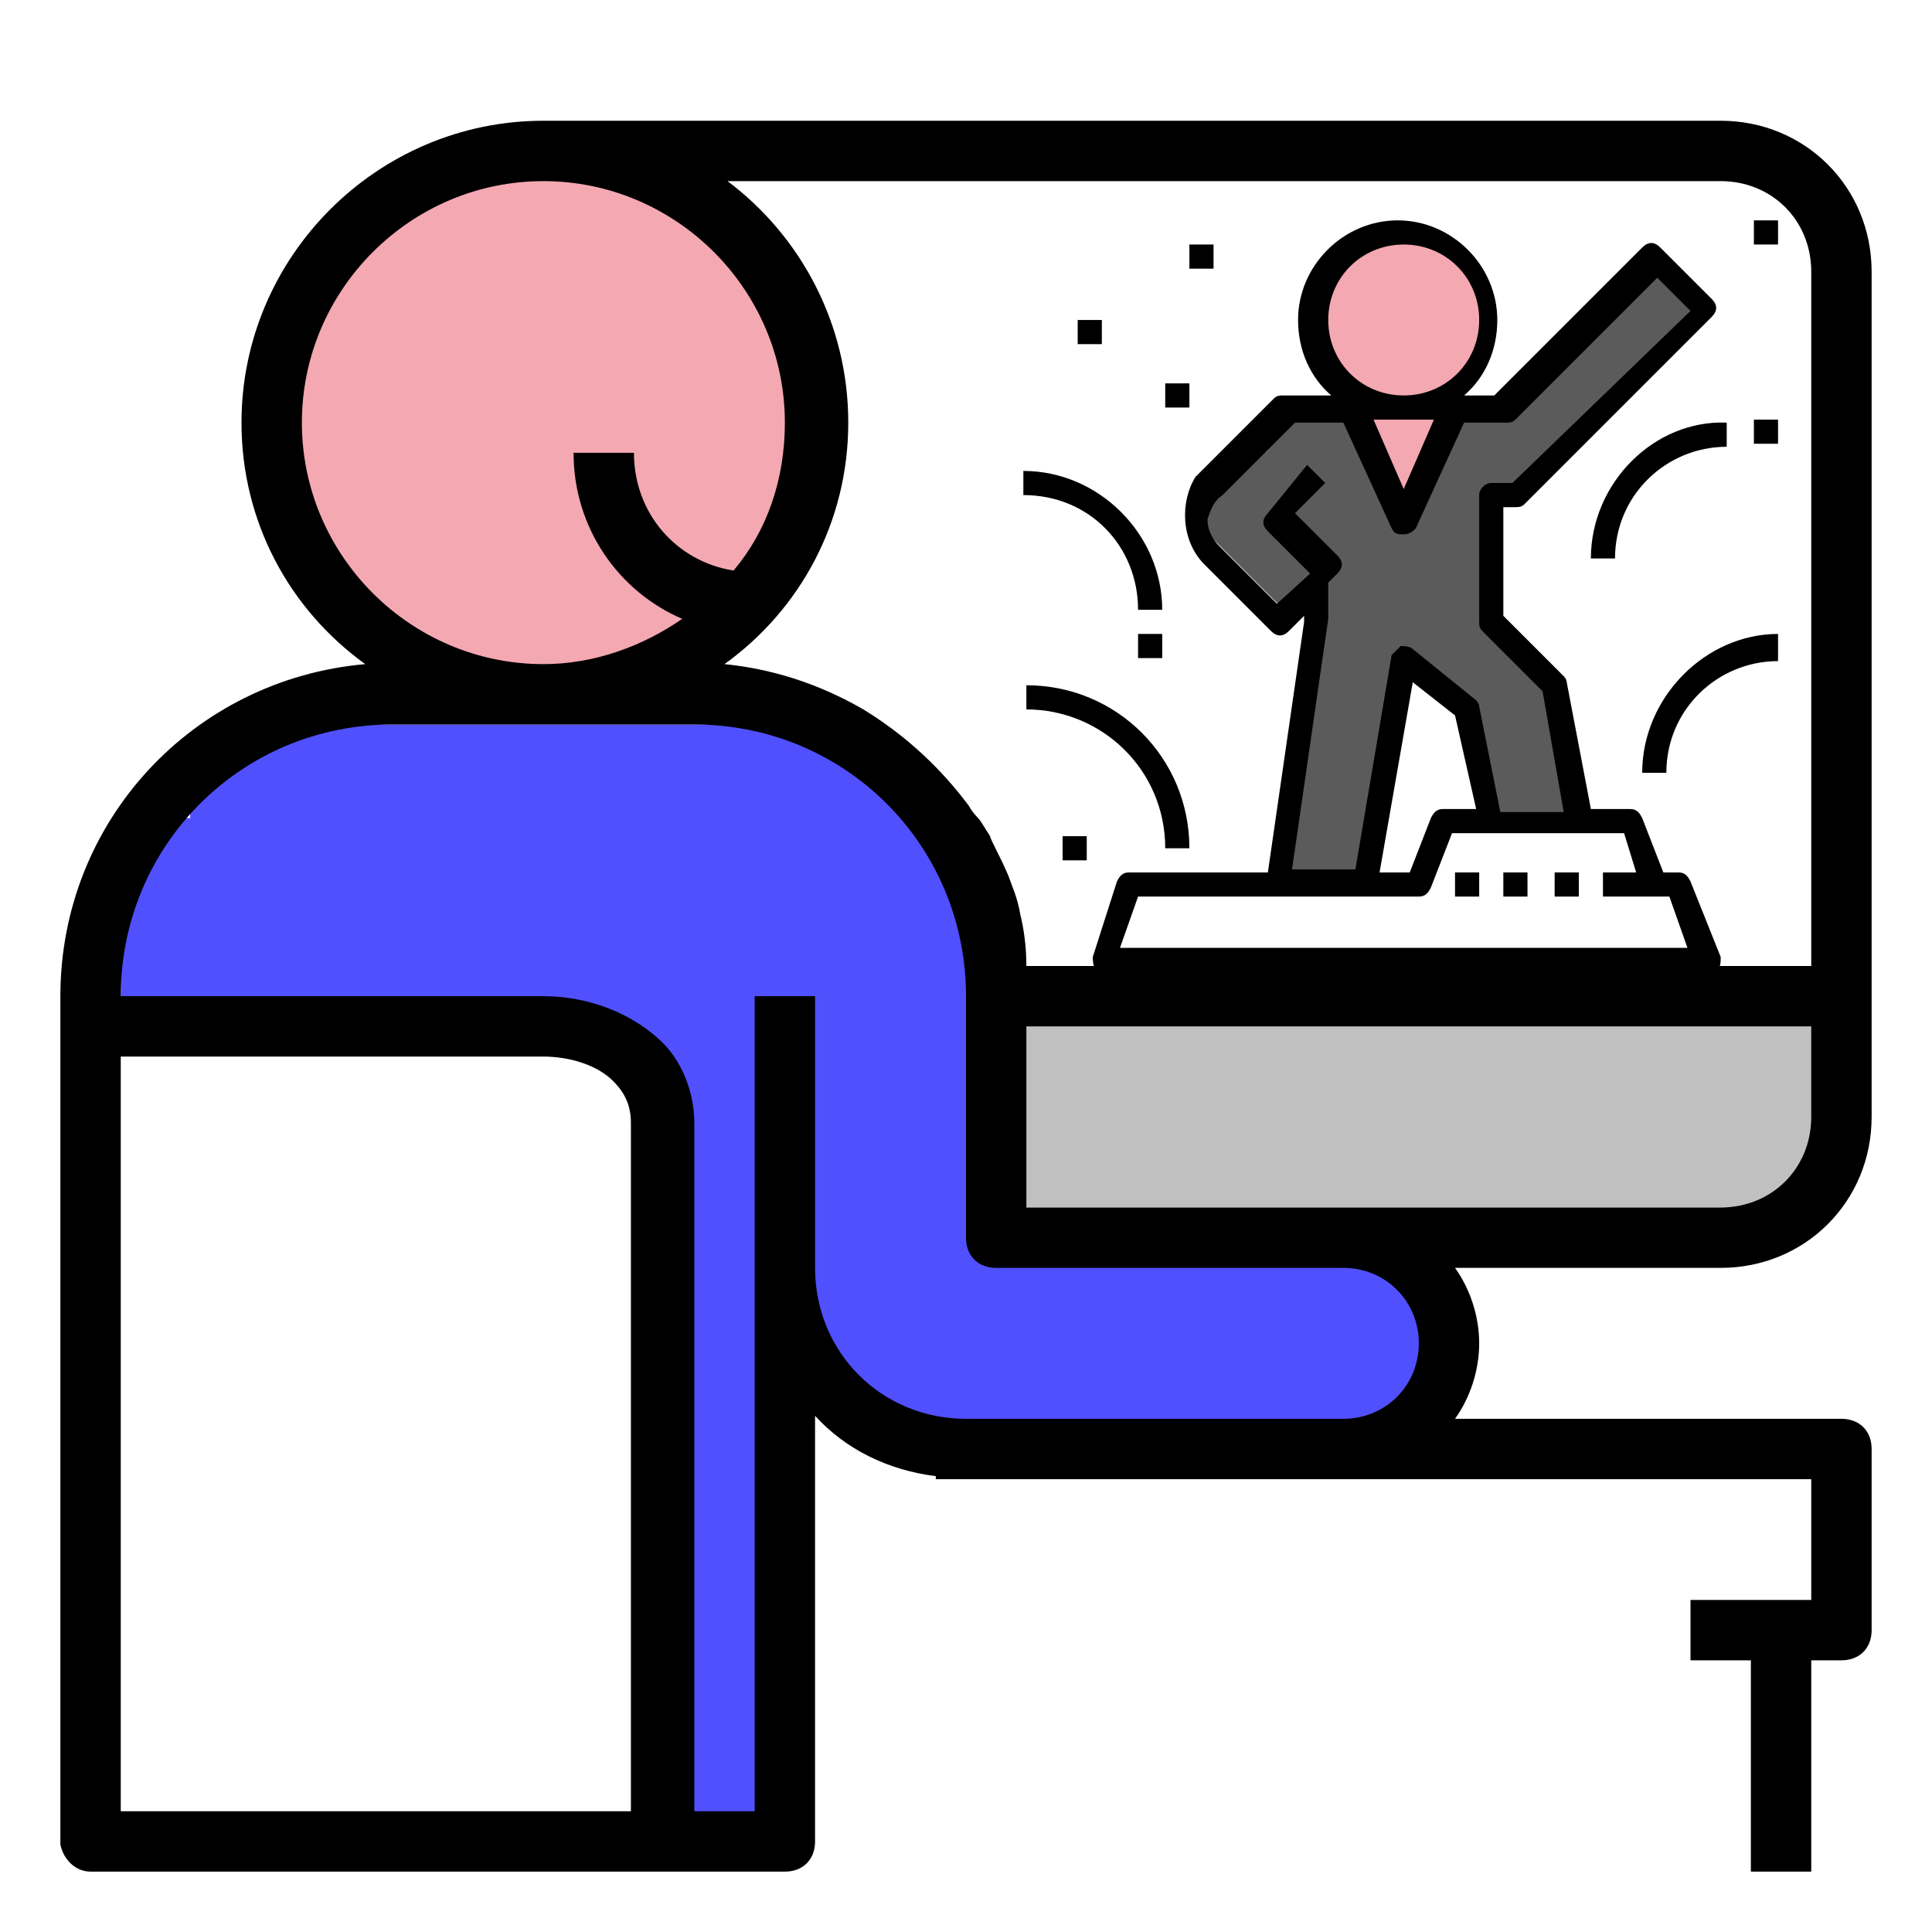
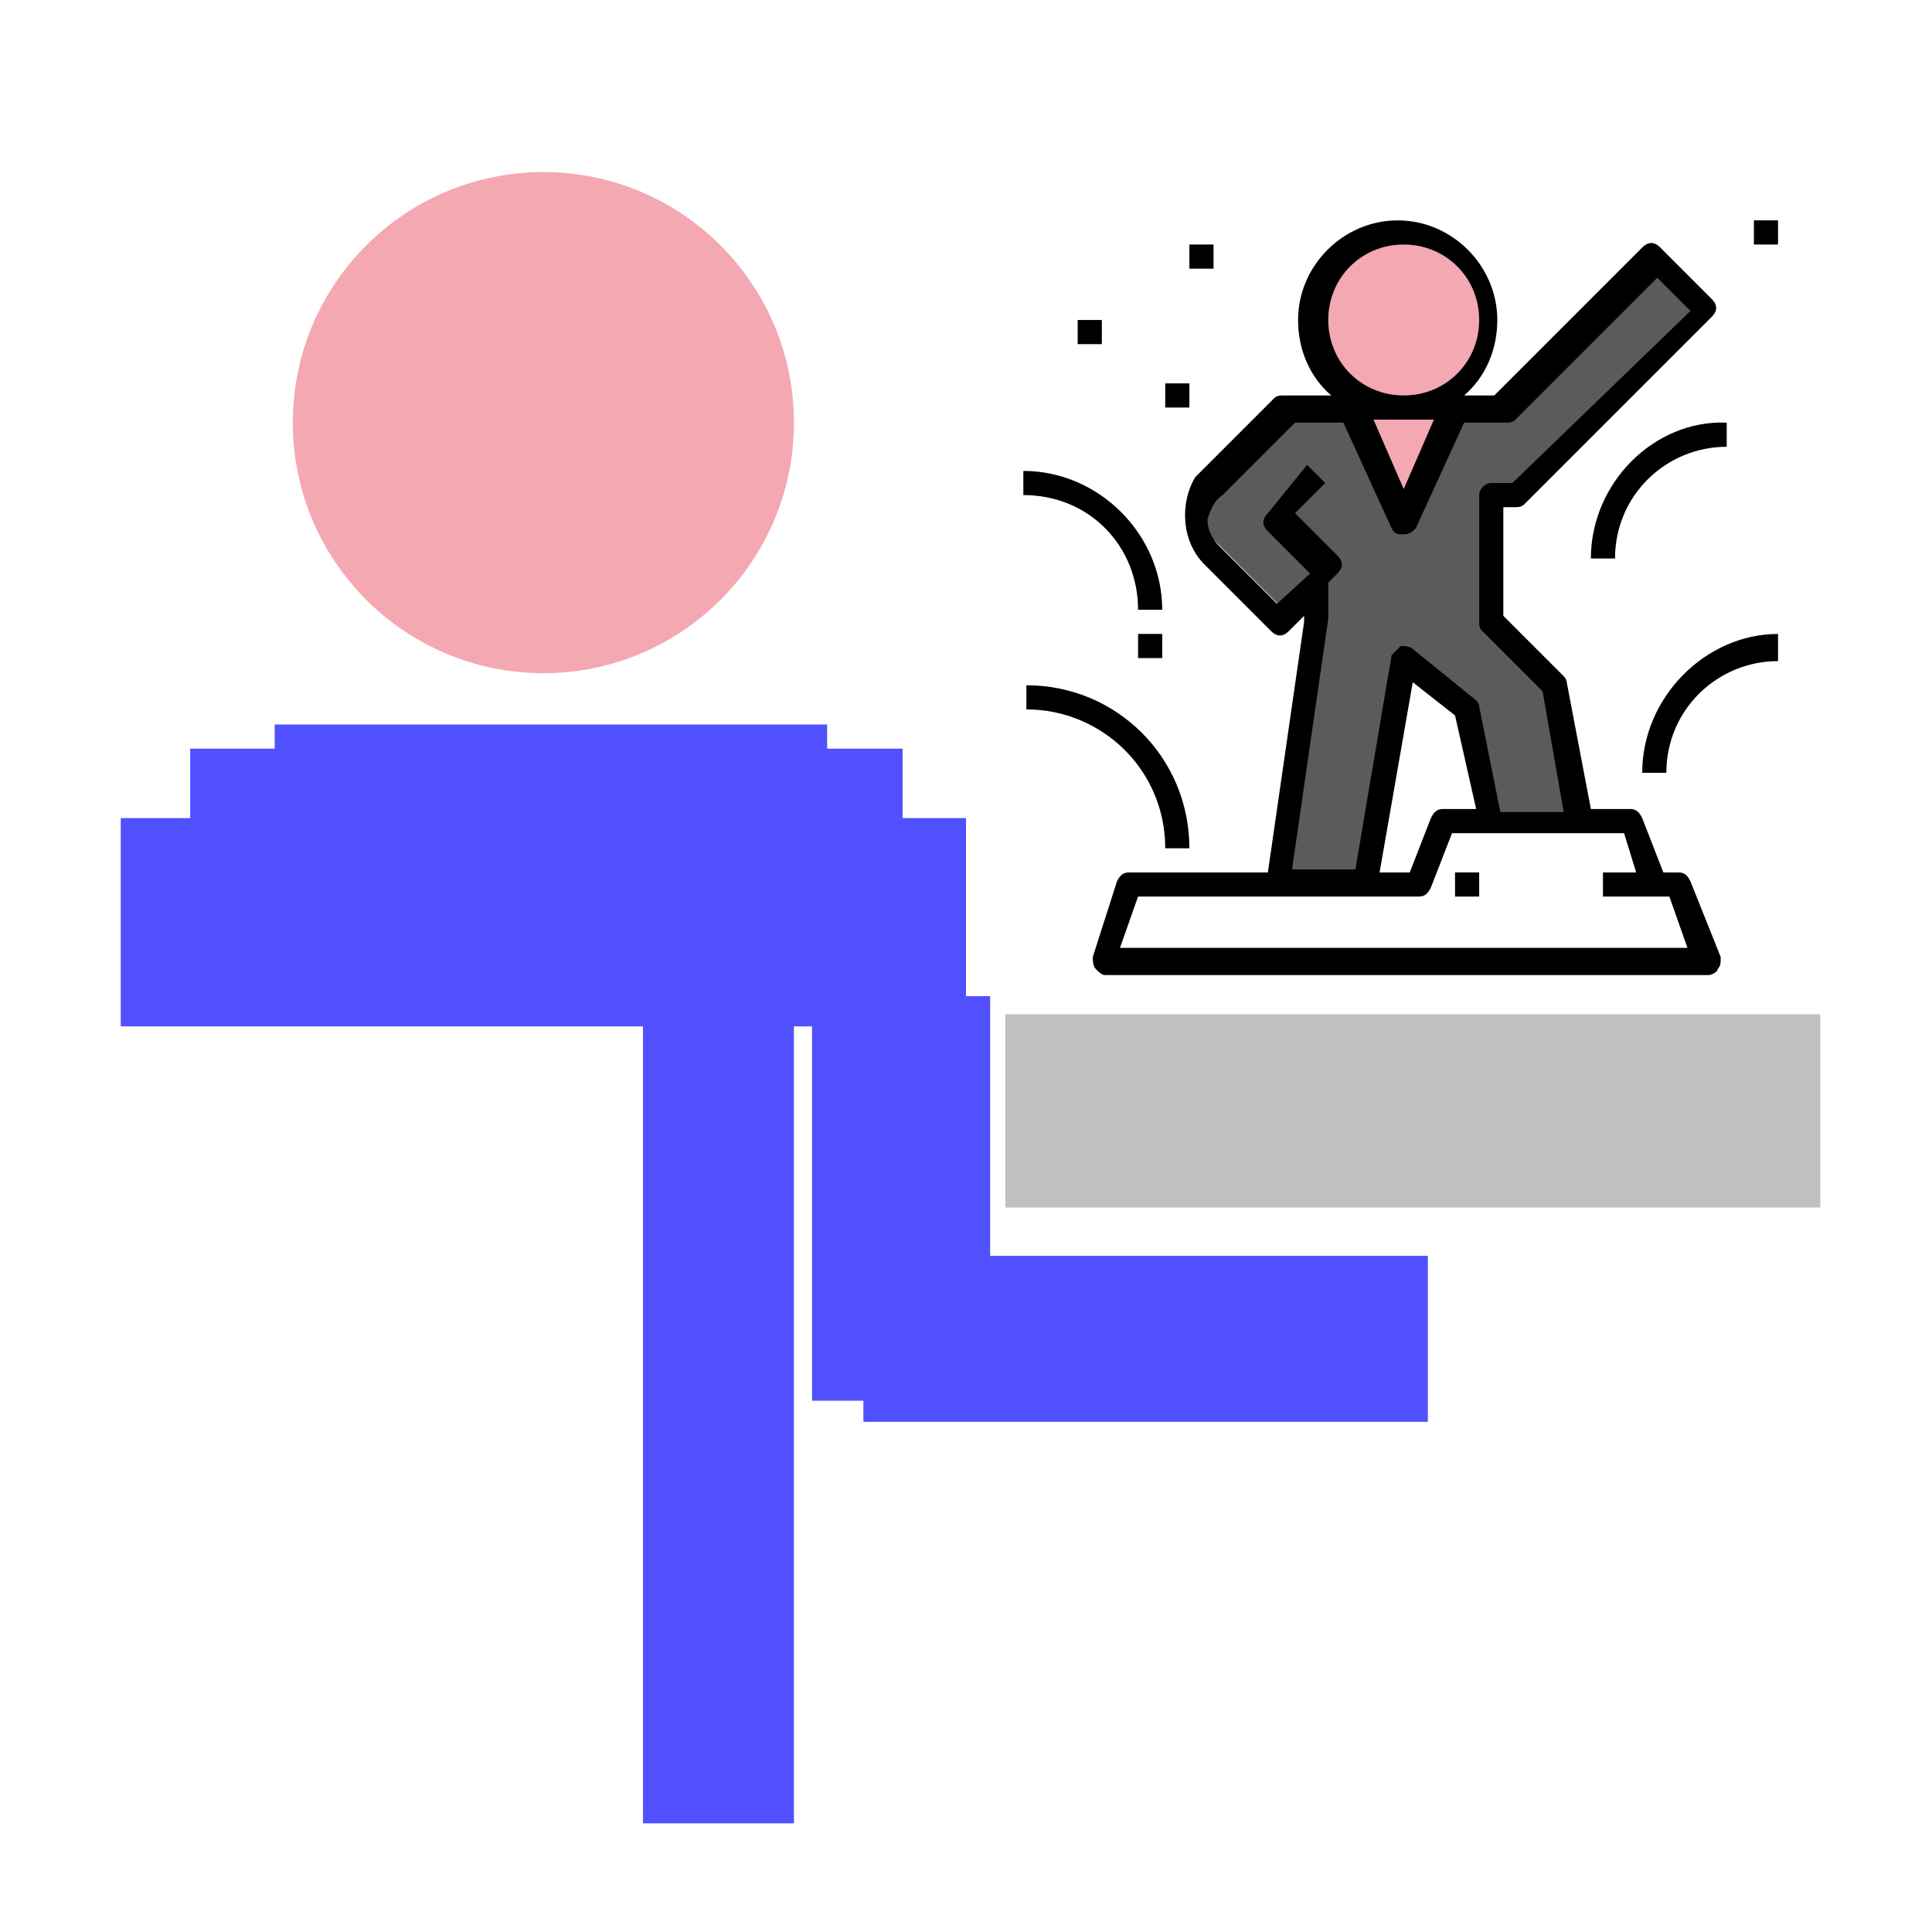
<svg xmlns="http://www.w3.org/2000/svg" version="1.1" id="Layer_1_1_" x="0px" y="0px" viewBox="0 0 64 64" style="enable-background:new 0 0 64 64;" xml:space="preserve">
  <style type="text/css">
	.st0{fill:#C0C0C0;}
	.st1{fill:#5050FF;}
	.st2{fill:#5B5B5B;}
	.st3{fill:#F4A8B2;}
</style>
  <rect x="37" y="36" width="2" height="2" />
  <rect x="33.3" y="33.6" class="st0" width="27" height="6.4" />
  <rect x="6.3" y="24.8" class="st1" width="23.6" height="3.3" />
  <rect x="4" y="27.1" class="st1" width="28" height="6.9" />
  <rect x="21.3" y="33" class="st1" width="5" height="27.4" />
  <rect x="28.6" y="41.6" class="st1" width="18.7" height="5.5" />
  <rect x="26.9" y="33" class="st1" width="5.9" height="13.4" />
  <rect x="9.1" y="24" class="st1" width="18.3" height="1.1" />
  <rect x="43" y="13.5" transform="matrix(0.93 -0.368 0.368 0.93 -3.223 17.584)" class="st2" width="2.9" height="7.4" />
  <rect x="43.2" y="19.5" transform="matrix(0.982 0.188 -0.188 0.982 5.358 -7.922)" class="st2" width="2.8" height="9.6" />
  <rect x="40.1" y="15.5" transform="matrix(0.668 -0.744 0.744 0.668 1.46 36.48)" class="st2" width="3" height="2.1" />
  <rect x="39.7" y="17.3" transform="matrix(0.707 0.707 -0.707 0.707 25.038 -24.157)" class="st2" width="3.9" height="1.7" />
  <rect x="47.5" y="13.9" class="st2" width="2" height="7.1" />
  <rect x="47.1" y="18.9" transform="matrix(0.668 -0.744 0.744 0.668 -6.919011e-02 43.251)" class="st2" width="2.8" height="5.5" />
  <rect x="49.1" y="22.5" transform="matrix(0.961 -0.277 0.277 0.961 -4.893 14.964)" class="st2" width="2.8" height="4.7" />
  <rect x="47.9" y="11.4" transform="matrix(0.707 -0.707 0.707 0.707 6.437 40.636)" class="st2" width="8.7" height="2.3" />
  <rect x="46.3" y="15" transform="matrix(0.866 0.5 -0.5 0.866 14.983 -21.447)" class="st2" width="2.4" height="4.5" />
  <polygon class="st3" points="46.5,16.6 45,13.6 48,13.6 " />
  <circle class="st3" cx="46.5" cy="10.6" r="3" />
  <circle class="st3" cx="18" cy="14" r="8.3" />
-   <path d="M62,37V9c0-2.8-2.2-5-5-5H18C12.5,4,8,8.5,8,14c0,3.3,1.6,6.2,4.1,8C6.4,22.5,2,27.2,2,33v28.1h0C2.1,61.6,2.5,62,3,62h23  c0.6,0,1-0.4,1-1V46.9c1,1.1,2.4,1.8,4,2V49h29v4h-4v2h2v7h2v-7h1c0.6,0,1-0.4,1-1v-6c0-0.6-0.4-1-1-1H48.2c0.5-0.7,0.8-1.6,0.8-2.5  s-0.3-1.8-0.8-2.5H57C59.8,42,62,39.8,62,37z M57,6c1.7,0,3,1.3,3,3v23h-1.1h-3.5h-2.1h-4.6h-2.1H42h-2h-2h-2h-2  c0-0.7-0.1-1.3-0.2-1.7c-0.1-0.6-0.3-1-0.4-1.3c-0.3-0.7-0.6-1.2-0.6-1.3c-0.2-0.3-0.3-0.5-0.4-0.6c0,0-0.2-0.2-0.3-0.4  c-0.6-0.8-1.7-2.1-3.5-3.2c-1.9-1.1-3.6-1.4-4.6-1.5c2.5-1.8,4.1-4.7,4.1-8c0-3.3-1.6-6.2-4-8H57z M10,14c0-4.4,3.6-8,8-8s8,3.6,8,8  c0,1.9-0.6,3.6-1.7,4.9C22.4,18.6,21,17,21,15h-2c0,2.5,1.5,4.6,3.6,5.5C21.3,21.4,19.7,22,18,22C13.6,22,10,18.4,10,14z M21,60H4  V35l14,0c0.9,0,1.8,0.3,2.3,0.8c0.3,0.3,0.6,0.7,0.6,1.4V60z M44.5,47H32c-2.8,0-5-2.2-5-5v-9h-2v27h-2V37.2c0-1-0.4-2.1-1.2-2.8  c-1-0.9-2.4-1.4-3.8-1.4H4c0-5,4-9,9-9h10c5,0,9,4,9,9v8c0,0.6,0.4,1,1,1h11.5c1.4,0,2.5,1.1,2.5,2.5S45.9,47,44.5,47z M34,40v-6h26  v3c0,1.7-1.3,3-3,3H34z" />
  <g id="extraordinary_modern_line_style_icon_1_">
    <path d="M39.9,18.7l2.2,2.2c0.2,0.2,0.4,0.2,0.6,0l0.5-0.5v0.2L42,28.9h-4.6c-0.2,0-0.3,0.1-0.4,0.3l-0.8,2.5c0,0.1,0,0.3,0.1,0.4   c0.1,0.1,0.2,0.2,0.3,0.2h20c0.1,0,0.3-0.1,0.3-0.2c0.1-0.1,0.1-0.2,0.1-0.4L56,29.2c-0.1-0.2-0.2-0.3-0.4-0.3h-0.4h-0.1l-0.7-1.8   c-0.1-0.2-0.2-0.3-0.4-0.3h-1.3l-0.8-4.2c0-0.1-0.1-0.2-0.1-0.2l-2-2v-3.6h0.4c0.1,0,0.2,0,0.3-0.1l6.2-6.2c0.2-0.2,0.2-0.4,0-0.6   l-1.7-1.7c-0.2-0.2-0.4-0.2-0.6,0l-4.9,4.9h-1c0.7-0.6,1.1-1.5,1.1-2.5c0-1.8-1.5-3.3-3.3-3.3s-3.3,1.5-3.3,3.3   c0,1,0.4,1.9,1.1,2.5h-1.6c-0.1,0-0.2,0-0.3,0.1l-2.6,2.6C39.1,16.6,39.1,17.9,39.9,18.7z M54.2,28.9h-1.1v0.8h1.7h0.4h0.1l0.6,1.7   H37.1l0.6-1.7h4.7h2.9h1.7c0.2,0,0.3-0.1,0.4-0.3l0.7-1.8h1.4h2.9h1.4L54.2,28.9z M45.7,28.9l1.1-6.3l1.4,1.1l0.7,3.1h-1.1   c-0.2,0-0.3,0.1-0.4,0.3l-0.7,1.8H45.7z M47.5,13.9l-1,2.3l-1-2.3H47.5z M44,10.6c0-1.4,1.1-2.5,2.5-2.5S49,9.2,49,10.6   s-1.1,2.5-2.5,2.5S44,12,44,10.6z M40.5,16.4l2.4-2.4h1.6l1.6,3.5c0.1,0.2,0.2,0.2,0.4,0.2c0.2,0,0.3-0.1,0.4-0.2l1.6-3.5h1.4   c0.1,0,0.2,0,0.3-0.1l4.7-4.7l1.1,1.1L50.1,16h-0.7c-0.2,0-0.4,0.2-0.4,0.4v4.2c0,0.1,0,0.2,0.1,0.3l2,2l0.7,4h-2.1L49,23.4   c0-0.1-0.1-0.2-0.1-0.2l-2.1-1.7c-0.1-0.1-0.3-0.1-0.4-0.1c-0.1,0.1-0.2,0.2-0.3,0.3l-1.2,7.1h-2.1l1.2-8.3c0,0,0,0,0-0.1v-1.1   l0.3-0.3c0.2-0.2,0.2-0.4,0-0.6l-1.4-1.4l1-1l-0.6-0.6L42,17c-0.2,0.2-0.2,0.4,0,0.6l1.4,1.4L42.3,20l-1.9-1.9   c-0.2-0.2-0.4-0.5-0.4-0.9C40.1,16.9,40.2,16.6,40.5,16.4z" />
-     <rect x="51.5" y="28.9" width="0.8" height="0.8" />
    <path d="M38.6,28.1h0.8c0-3-2.4-5.4-5.4-5.4v0.8C36.5,23.5,38.6,25.5,38.6,28.1z" />
    <path d="M37.7,20.2h0.8c0-2.5-2.1-4.6-4.6-4.6v0.8C36.1,16.4,37.7,18.1,37.7,20.2z" />
    <path d="M54.4,25.6h0.8c0-2.1,1.7-3.7,3.7-3.7V21C56.5,21,54.4,23.1,54.4,25.6z" />
    <path d="M52.7,18.5h0.8c0-2.1,1.7-3.7,3.7-3.7v-0.8C54.8,13.9,52.7,16,52.7,18.5z" />
    <rect x="35.7" y="10.6" width="0.8" height="0.8" />
    <rect x="37.7" y="21" width="0.8" height="0.8" />
    <rect x="58.1" y="7.3" width="0.8" height="0.8" />
-     <rect x="35.2" y="27.7" width="0.8" height="0.8" />
    <rect x="39.4" y="8.1" width="0.8" height="0.8" />
    <rect x="38.6" y="12.7" width="0.8" height="0.8" />
-     <rect x="58.1" y="13.9" width="0.8" height="0.8" />
-     <rect x="49.8" y="28.9" width="0.8" height="0.8" />
    <rect x="48.2" y="28.9" width="0.8" height="0.8" />
  </g>
</svg>